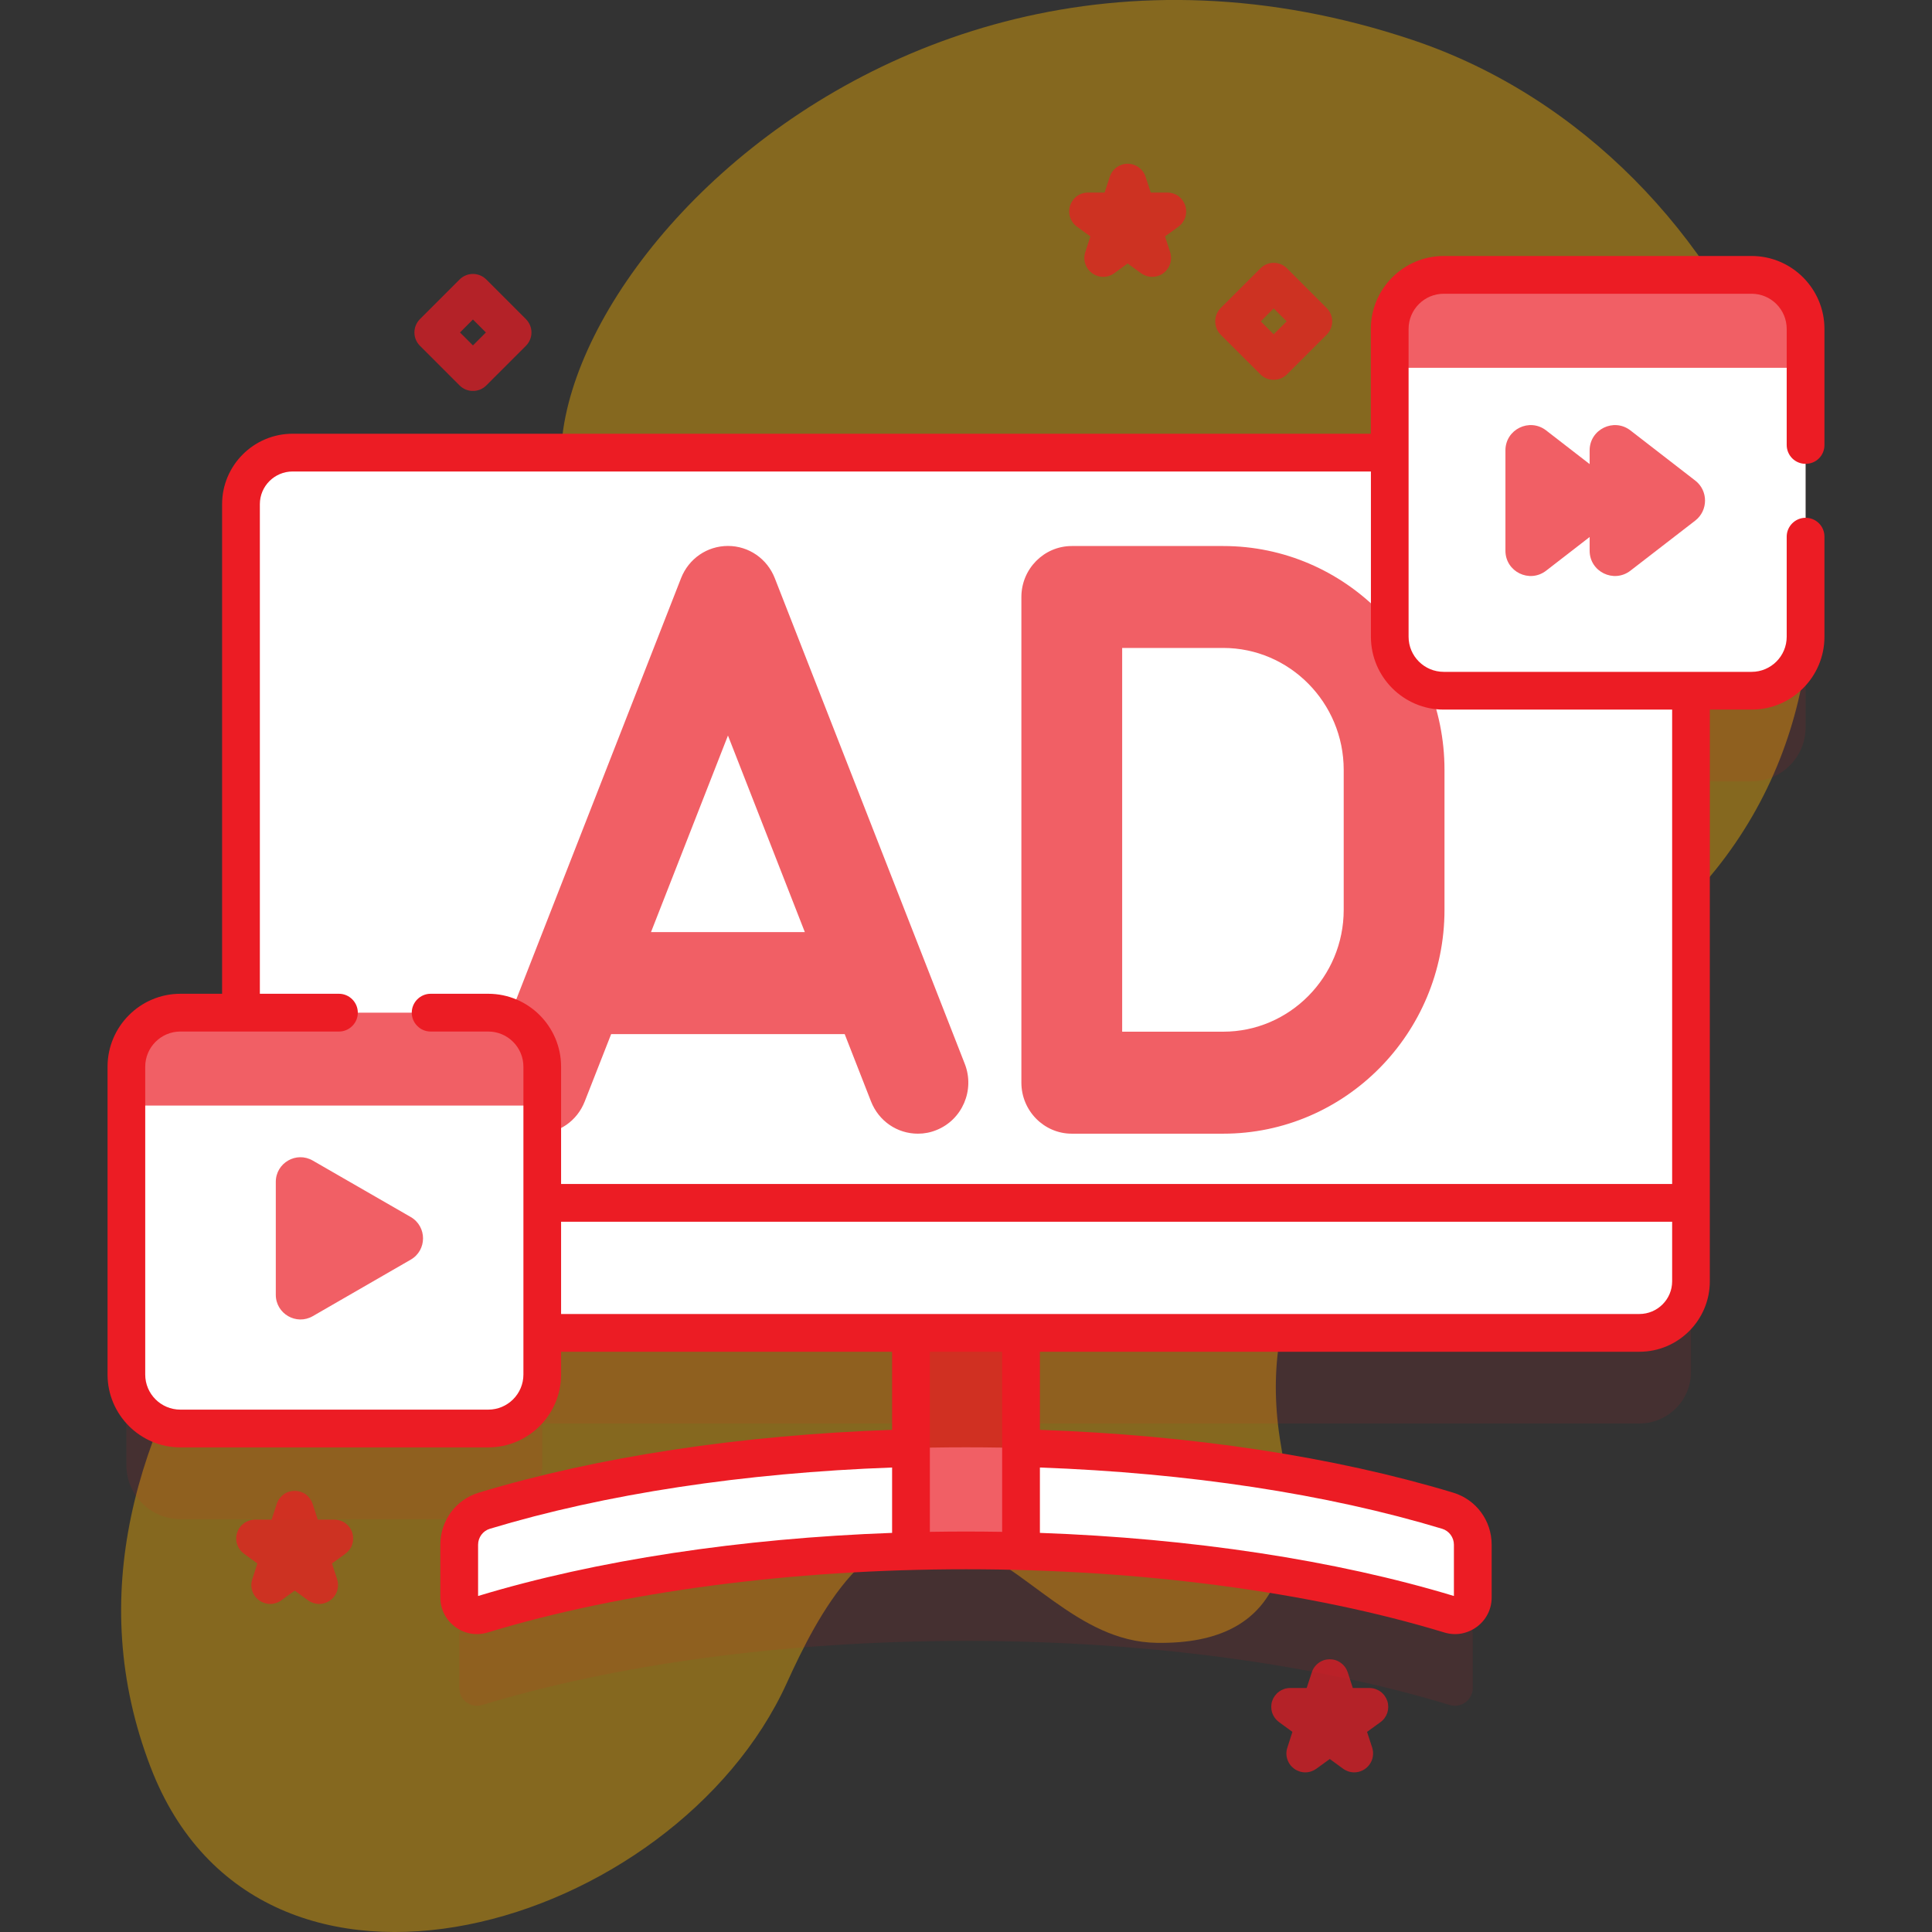
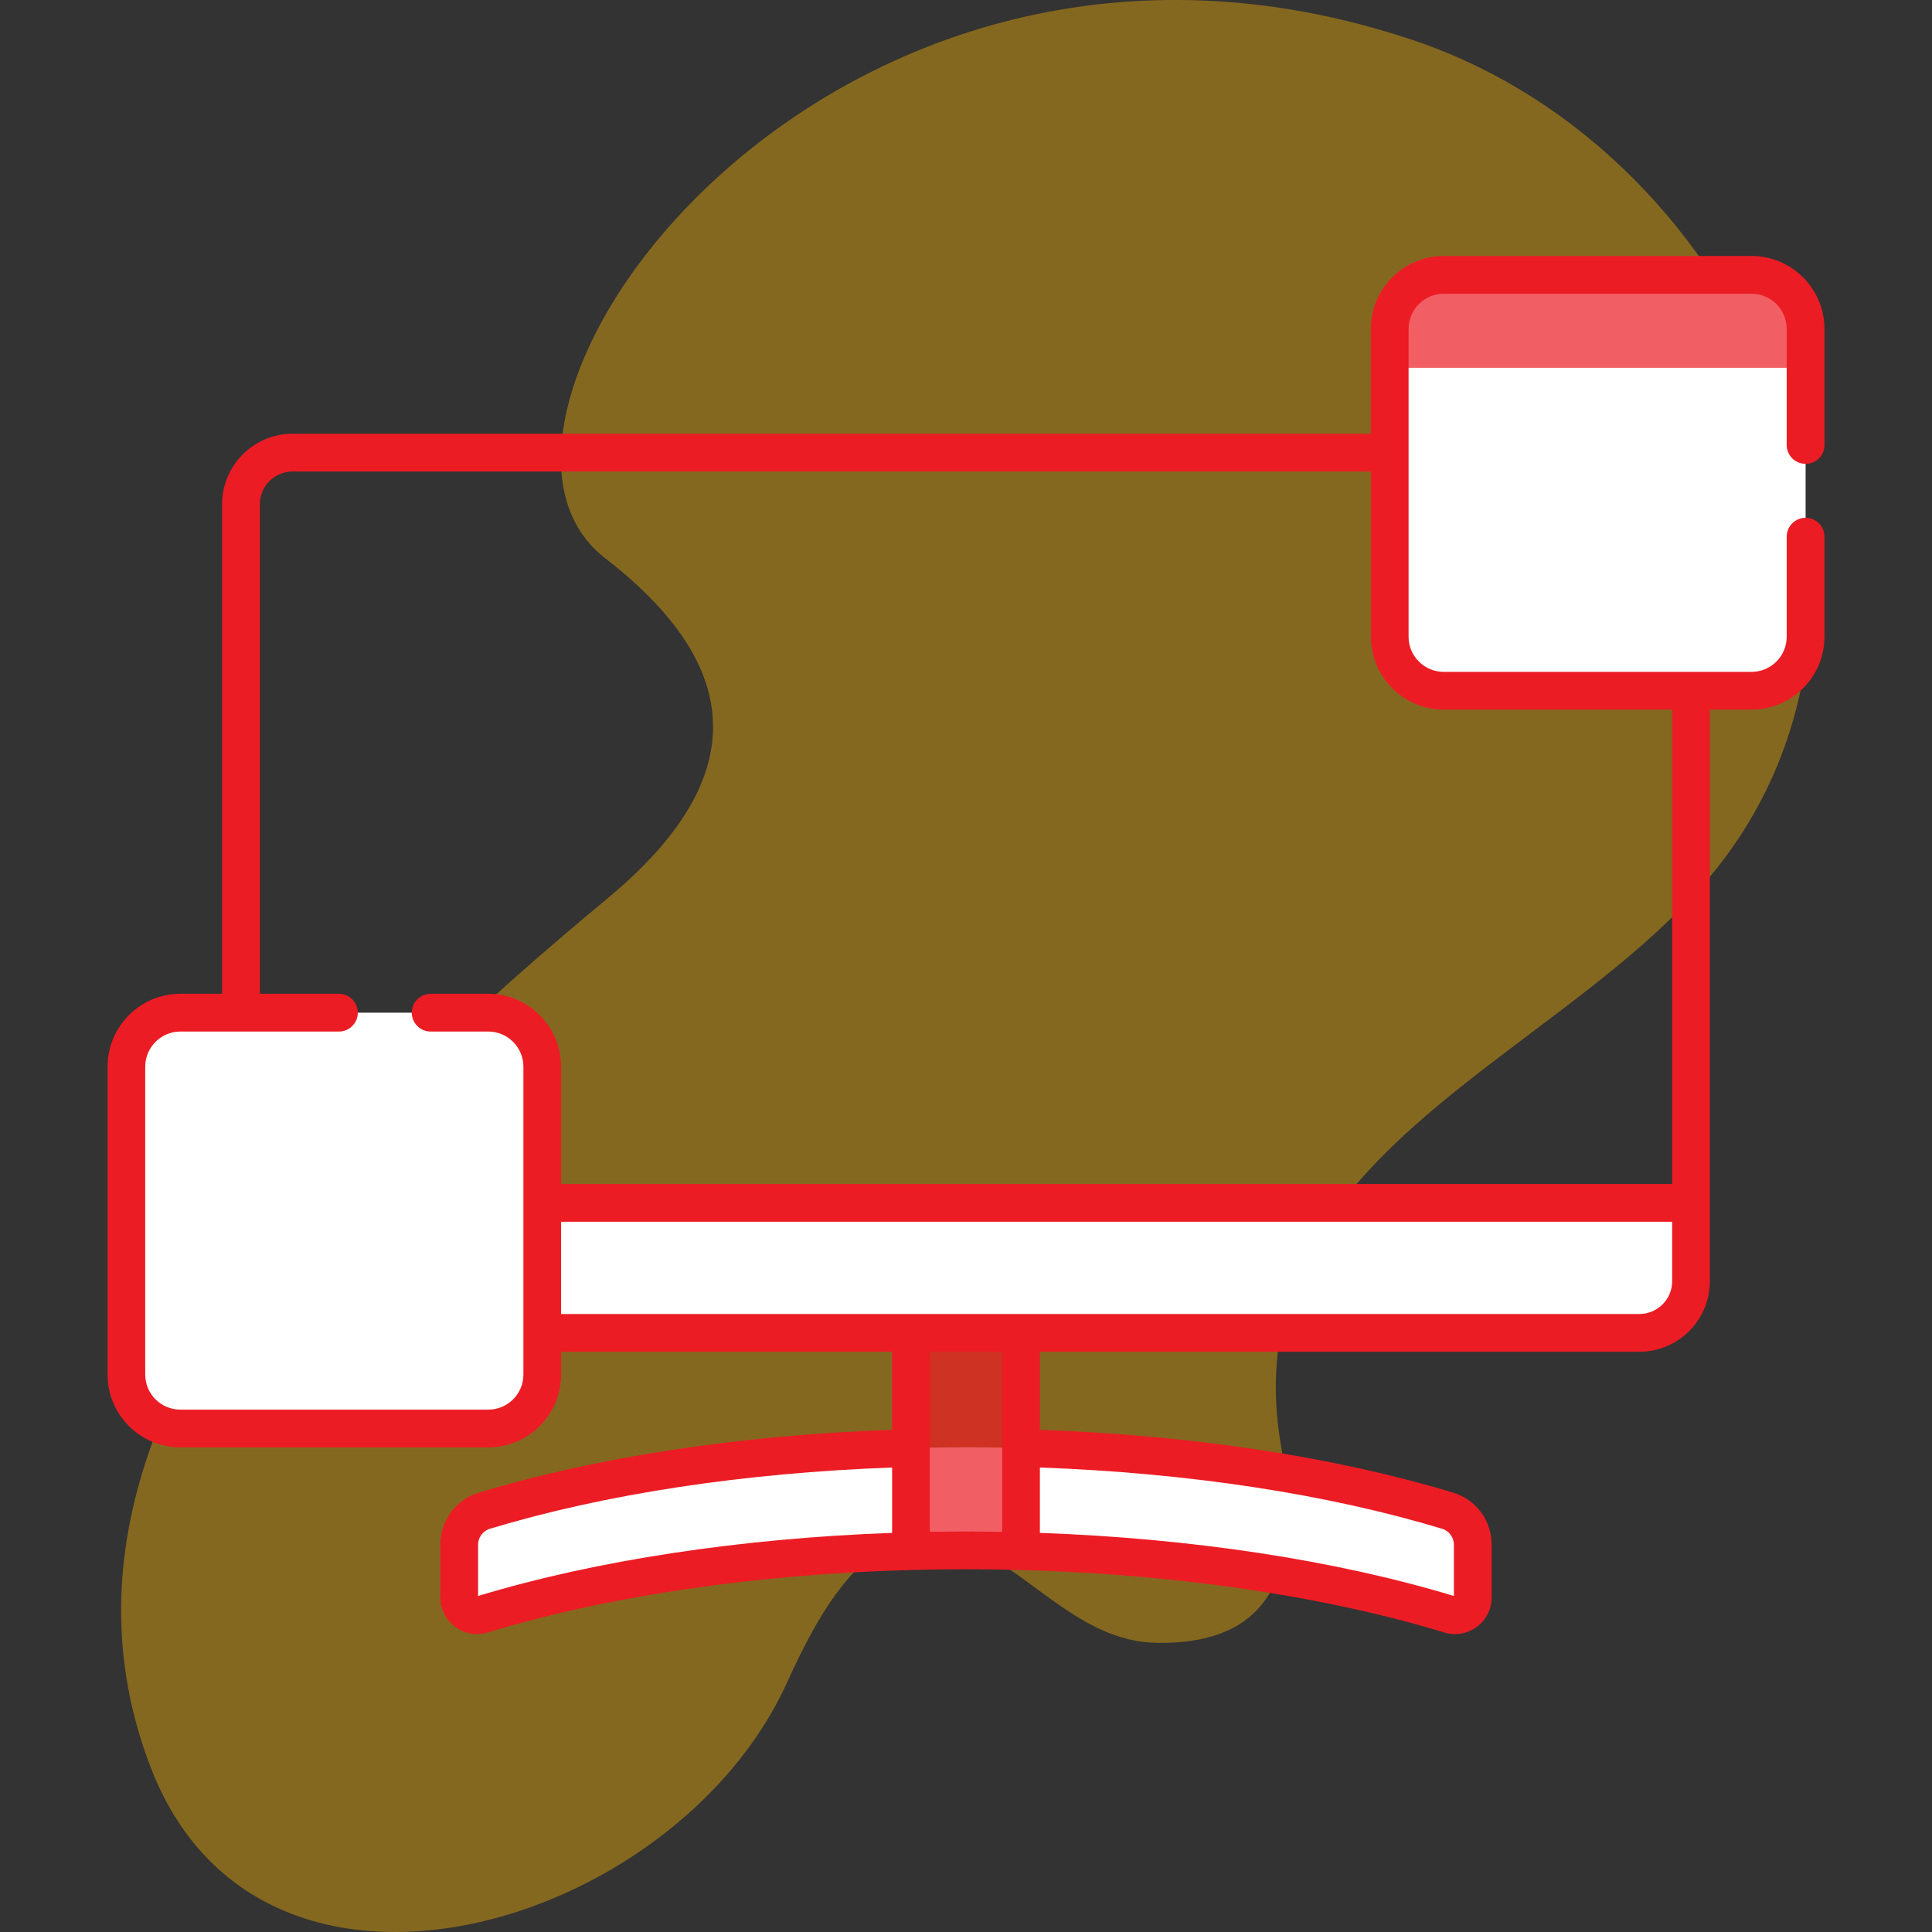
<svg xmlns="http://www.w3.org/2000/svg" width="24" height="24" viewBox="0 0 24 24" fill="none">
  <rect x="0" y="0" width="24" height="24" fill="#333333" stroke="none" />
  <path d="M17.546 0.496C21.77 1.911 24.026 7.412 21.317 10.798C19.421 13.166 15.285 14.312 15.913 17.957C16.145 19.303 15.956 20.434 14.367 20.408C13.379 20.392 12.753 19.452 11.889 19.138C10.827 18.753 10.153 20.073 9.774 20.907C8.385 23.962 3.232 25.509 1.869 21.948C0.24 17.694 4.419 13.761 7.556 11.152C9.199 9.786 9.395 8.386 7.517 6.934C5.241 5.175 10.33 -1.92 17.546 0.496Z" fill="#FFB600" fill-opacity="0.4" />
-   <path opacity="0.1" d="M21.759 4.54H17.935C17.564 4.54 17.264 4.84 17.264 5.211V6.748H3.635C3.281 6.748 2.994 7.035 2.994 7.388V13.705H2.241C1.87 13.705 1.57 14.005 1.57 14.376V18.2C1.57 18.57 1.87 18.871 2.241 18.871H6.065C6.436 18.871 6.736 18.57 6.736 18.2V17.683H11.316V19.114C9.314 19.167 7.483 19.449 6.017 19.892C5.831 19.948 5.705 20.12 5.705 20.314V20.969C5.705 21.117 5.848 21.223 5.991 21.18C7.626 20.683 9.719 20.384 12 20.384C14.281 20.384 16.374 20.683 18.009 21.18C18.151 21.223 18.295 21.117 18.295 20.969V20.314C18.295 20.12 18.169 19.948 17.983 19.892C16.517 19.449 14.686 19.167 12.684 19.114V17.683H20.365C20.719 17.683 21.006 17.396 21.006 17.042V9.706H21.759C22.129 9.706 22.43 9.405 22.43 9.035V5.211C22.43 4.84 22.13 4.54 21.759 4.54Z" fill="#EC1C24" />
  <path d="M18.295 19.189V19.844C18.295 19.992 18.152 20.098 18.009 20.055C16.374 19.558 14.281 19.259 12 19.259C9.719 19.259 7.626 19.558 5.991 20.055C5.848 20.098 5.705 19.992 5.705 19.844V19.189C5.705 18.995 5.831 18.823 6.017 18.766C7.648 18.274 9.731 17.979 12 17.979C14.269 17.979 16.352 18.274 17.983 18.766C18.169 18.823 18.295 18.995 18.295 19.189Z" fill="white" />
  <path d="M12.684 15.296V19.269C12.458 19.263 12.23 19.26 12 19.26C11.77 19.26 11.542 19.263 11.316 19.269V15.296H12.684Z" fill="#EC1C24" fill-opacity="0.7" />
-   <path d="M21.006 6.263V15.917C21.006 16.271 20.719 16.558 20.365 16.558H3.635C3.281 16.558 2.994 16.271 2.994 15.917V6.263C2.994 5.909 3.281 5.623 3.635 5.623H20.365C20.719 5.623 21.006 5.909 21.006 6.263Z" fill="white" />
-   <path d="M13.314 14.083C12.969 14.083 12.688 13.798 12.688 13.449V7.416C12.688 7.067 12.969 6.783 13.314 6.783H15.195C16.711 6.783 17.944 8.03 17.944 9.564V11.302C17.944 12.835 16.711 14.083 15.195 14.083H13.314ZM13.94 12.816H15.195C16.02 12.816 16.692 12.137 16.692 11.302V9.564C16.692 8.729 16.02 8.049 15.195 8.049H13.94V12.816ZM11.403 14.083C11.144 14.083 10.916 13.926 10.82 13.682L10.493 12.846H7.592L7.264 13.682C7.169 13.926 6.941 14.083 6.682 14.083C6.603 14.083 6.526 14.068 6.452 14.038C6.296 13.976 6.174 13.856 6.108 13.701C6.041 13.547 6.038 13.372 6.1 13.216L8.46 7.183C8.555 6.94 8.784 6.782 9.043 6.782C9.301 6.782 9.53 6.94 9.625 7.183L11.985 13.216C12.112 13.541 11.954 13.91 11.633 14.038C11.56 14.068 11.482 14.083 11.403 14.083ZM8.087 11.579H9.998L9.043 9.137L8.087 11.579Z" fill="#EC1C24" fill-opacity="0.7" />
  <path d="M2.994 14.942V15.917C2.994 16.271 3.281 16.558 3.635 16.558H20.365C20.719 16.558 21.006 16.271 21.006 15.917V14.942H2.994Z" fill="white" />
  <path d="M6.065 17.746H2.241C1.87 17.746 1.57 17.446 1.57 17.075V13.251C1.57 12.88 1.87 12.58 2.241 12.58H6.065C6.436 12.58 6.736 12.88 6.736 13.251V17.075C6.736 17.446 6.436 17.746 6.065 17.746Z" fill="white" />
-   <path d="M6.736 13.734V13.251C6.736 12.88 6.436 12.58 6.065 12.58H2.241C1.87 12.58 1.57 12.88 1.57 13.251V13.734H6.736ZM3.426 16.084V14.682C3.426 14.446 3.681 14.299 3.885 14.417L5.102 15.118C5.306 15.236 5.306 15.531 5.102 15.648L3.885 16.35C3.681 16.467 3.426 16.32 3.426 16.084Z" fill="#EC1C24" fill-opacity="0.7" />
  <path d="M21.759 8.581H17.935C17.564 8.581 17.264 8.281 17.264 7.91V4.086C17.264 3.715 17.564 3.415 17.935 3.415H21.759C22.129 3.415 22.43 3.715 22.43 4.086V7.91C22.43 8.281 22.129 8.581 21.759 8.581Z" fill="white" />
  <path d="M22.43 4.569V4.086C22.43 3.715 22.129 3.415 21.759 3.415H17.935C17.564 3.415 17.264 3.715 17.264 4.086V4.569H22.43Z" fill="#EC1C24" fill-opacity="0.7" />
  <path d="M22.43 5.762C22.492 5.762 22.552 5.738 22.596 5.694C22.64 5.65 22.664 5.59 22.664 5.528V4.086C22.664 3.587 22.258 3.18 21.759 3.18H17.935C17.436 3.18 17.029 3.587 17.029 4.086V5.388H3.635C3.152 5.388 2.759 5.781 2.759 6.263V12.345H2.241C1.742 12.345 1.336 12.752 1.336 13.251V17.075C1.336 17.574 1.742 17.98 2.241 17.98H6.065C6.564 17.98 6.97 17.574 6.97 17.075V16.792H11.082V17.762C9.195 17.828 7.425 18.096 5.949 18.542C5.663 18.628 5.47 18.889 5.47 19.189V19.843C5.47 19.915 5.486 19.985 5.518 20.048C5.55 20.112 5.597 20.167 5.654 20.209C5.711 20.252 5.778 20.28 5.848 20.293C5.918 20.305 5.991 20.3 6.059 20.279C7.724 19.773 9.834 19.494 12 19.494C14.166 19.494 16.276 19.773 17.941 20.279C18.009 20.3 18.082 20.305 18.152 20.293C18.222 20.28 18.288 20.252 18.346 20.209C18.403 20.167 18.45 20.112 18.482 20.048C18.514 19.985 18.53 19.915 18.53 19.843V19.189C18.53 18.889 18.337 18.628 18.051 18.542C16.575 18.096 14.805 17.828 12.918 17.762V16.792H20.365C20.848 16.792 21.24 16.399 21.24 15.917V8.815H21.759C22.258 8.815 22.664 8.409 22.664 7.91V6.667C22.664 6.604 22.64 6.545 22.596 6.501C22.552 6.457 22.492 6.432 22.43 6.432C22.368 6.432 22.308 6.457 22.264 6.501C22.22 6.545 22.195 6.604 22.195 6.667V7.91C22.195 8.15 22 8.346 21.759 8.346H17.935C17.694 8.346 17.498 8.151 17.498 7.91V4.086C17.498 3.845 17.694 3.649 17.935 3.649H21.759C22 3.649 22.195 3.845 22.195 4.086V5.528C22.195 5.59 22.22 5.65 22.264 5.694C22.308 5.738 22.368 5.762 22.43 5.762ZM5.939 19.826V19.189C5.939 19.098 5.999 19.017 6.085 18.991C7.518 18.558 9.241 18.297 11.082 18.23V19.042C9.204 19.11 7.406 19.381 5.939 19.826ZM17.915 18.991C18.001 19.017 18.061 19.098 18.061 19.189V19.826C16.593 19.381 14.796 19.109 12.918 19.042V18.23C14.759 18.297 16.482 18.558 17.915 18.991ZM12.449 19.029C12.3 19.027 12.15 19.025 12 19.025C11.85 19.025 11.7 19.027 11.551 19.029V16.792H12.449V19.029ZM20.365 16.323H6.97V15.177H20.772V15.917C20.772 16.141 20.589 16.323 20.365 16.323ZM17.935 8.815H20.772V14.708H6.97V13.251C6.97 12.752 6.564 12.345 6.065 12.345H5.349C5.287 12.345 5.228 12.37 5.184 12.414C5.14 12.458 5.115 12.518 5.115 12.58C5.115 12.642 5.14 12.702 5.184 12.745C5.228 12.79 5.287 12.814 5.349 12.814H6.065C6.306 12.814 6.502 13.01 6.502 13.251V17.075C6.502 17.316 6.306 17.511 6.065 17.511H2.241C2 17.511 1.804 17.316 1.804 17.075V13.251C1.804 13.01 2 12.814 2.241 12.814H4.211C4.273 12.814 4.332 12.79 4.376 12.745C4.42 12.702 4.445 12.642 4.445 12.58C4.445 12.518 4.42 12.458 4.376 12.414C4.332 12.37 4.273 12.345 4.211 12.345H3.228V6.263C3.228 6.039 3.411 5.857 3.635 5.857H17.03V7.91C17.03 8.409 17.436 8.815 17.935 8.815Z" fill="#EC1C24" />
-   <path d="M21.059 5.97L20.254 5.347C20.047 5.187 19.747 5.334 19.747 5.595V5.765L19.207 5.347C19 5.187 18.701 5.334 18.701 5.595V6.841C18.701 7.102 19 7.249 19.207 7.089L19.747 6.671V6.841C19.747 7.102 20.047 7.249 20.254 7.089L21.059 6.467C21.221 6.341 21.221 6.095 21.059 5.97ZM15.822 4.718C15.791 4.718 15.761 4.712 15.733 4.701C15.704 4.689 15.678 4.672 15.657 4.65L15.164 4.158C15.12 4.114 15.096 4.054 15.096 3.992C15.096 3.93 15.12 3.87 15.164 3.826L15.657 3.334C15.701 3.29 15.76 3.265 15.822 3.265C15.884 3.265 15.944 3.29 15.988 3.334L16.48 3.826C16.524 3.87 16.549 3.93 16.549 3.992C16.549 4.054 16.524 4.114 16.48 4.158L15.988 4.65C15.966 4.671 15.94 4.689 15.912 4.701C15.884 4.712 15.853 4.718 15.822 4.718ZM15.662 3.992L15.822 4.153L15.983 3.992L15.822 3.831L15.662 3.992ZM5.875 4.856C5.844 4.857 5.814 4.85 5.785 4.839C5.757 4.827 5.731 4.81 5.709 4.788L5.217 4.296C5.173 4.252 5.148 4.192 5.148 4.13C5.148 4.068 5.173 4.008 5.217 3.964L5.709 3.472C5.753 3.428 5.813 3.403 5.875 3.403C5.937 3.403 5.997 3.428 6.041 3.472L6.533 3.964C6.577 4.008 6.602 4.068 6.602 4.13C6.602 4.192 6.577 4.252 6.533 4.296L6.041 4.788C6.019 4.81 5.993 4.827 5.965 4.839C5.936 4.85 5.906 4.857 5.875 4.856ZM5.714 4.13L5.875 4.291L6.036 4.13L5.875 3.969L5.714 4.13ZM16.823 22.017C16.773 22.017 16.725 22.001 16.685 21.972L16.519 21.851L16.352 21.972C16.312 22.001 16.264 22.017 16.215 22.017C16.165 22.017 16.117 22.001 16.077 21.972C16.037 21.943 16.007 21.902 15.992 21.855C15.976 21.808 15.976 21.757 15.992 21.71L16.055 21.514L15.889 21.393C15.849 21.364 15.819 21.323 15.803 21.276C15.788 21.229 15.788 21.178 15.803 21.131C15.819 21.084 15.849 21.043 15.889 21.014C15.929 20.985 15.977 20.969 16.026 20.969H16.232L16.296 20.774C16.311 20.727 16.341 20.686 16.381 20.657C16.421 20.627 16.469 20.612 16.519 20.612C16.568 20.612 16.616 20.627 16.656 20.657C16.697 20.686 16.726 20.727 16.742 20.774L16.805 20.969H17.011C17.06 20.969 17.109 20.985 17.149 21.014C17.189 21.043 17.218 21.084 17.234 21.131C17.249 21.178 17.249 21.229 17.234 21.276C17.218 21.323 17.189 21.364 17.149 21.393L16.982 21.514L17.046 21.71C17.057 21.745 17.06 21.782 17.054 21.819C17.049 21.855 17.034 21.89 17.012 21.92C16.991 21.95 16.962 21.974 16.929 21.991C16.896 22.008 16.86 22.017 16.823 22.017ZM3.965 19.925C3.915 19.925 3.867 19.909 3.827 19.88L3.661 19.759L3.494 19.88C3.454 19.909 3.406 19.925 3.357 19.925C3.307 19.925 3.259 19.909 3.219 19.88C3.179 19.851 3.149 19.81 3.134 19.763C3.118 19.716 3.118 19.665 3.134 19.618L3.197 19.422L3.031 19.301C2.991 19.272 2.961 19.231 2.946 19.184C2.93 19.137 2.93 19.086 2.946 19.039C2.961 18.992 2.991 18.951 3.031 18.922C3.071 18.893 3.119 18.877 3.169 18.877H3.374L3.438 18.682C3.453 18.635 3.483 18.594 3.523 18.564C3.563 18.535 3.611 18.52 3.661 18.52C3.71 18.52 3.758 18.535 3.799 18.564C3.839 18.594 3.868 18.635 3.884 18.682L3.947 18.877H4.153C4.202 18.877 4.251 18.893 4.291 18.922C4.331 18.951 4.361 18.992 4.376 19.039C4.391 19.086 4.391 19.137 4.376 19.184C4.361 19.231 4.331 19.272 4.291 19.301L4.124 19.422L4.188 19.618C4.199 19.653 4.202 19.69 4.196 19.727C4.191 19.764 4.176 19.798 4.155 19.828C4.133 19.858 4.104 19.882 4.071 19.899C4.038 19.916 4.002 19.925 3.965 19.925ZM14.313 3.439C14.263 3.439 14.215 3.423 14.175 3.394L14.008 3.273L13.842 3.394C13.802 3.423 13.754 3.439 13.704 3.439C13.655 3.439 13.607 3.423 13.567 3.394C13.527 3.365 13.497 3.324 13.482 3.277C13.466 3.23 13.466 3.179 13.482 3.132L13.545 2.937L13.379 2.816C13.338 2.787 13.309 2.746 13.293 2.699C13.278 2.651 13.278 2.601 13.293 2.554C13.309 2.507 13.338 2.466 13.379 2.436C13.419 2.407 13.467 2.392 13.516 2.392H13.722L13.786 2.196C13.801 2.149 13.831 2.108 13.871 2.079C13.911 2.05 13.959 2.034 14.008 2.034C14.058 2.034 14.106 2.05 14.146 2.079C14.186 2.108 14.216 2.149 14.231 2.196L14.295 2.392H14.501C14.55 2.392 14.598 2.407 14.639 2.436C14.679 2.466 14.708 2.507 14.724 2.554C14.739 2.601 14.739 2.651 14.724 2.699C14.708 2.746 14.679 2.787 14.639 2.816L14.472 2.937L14.536 3.132C14.547 3.167 14.55 3.205 14.544 3.241C14.539 3.278 14.524 3.313 14.502 3.343C14.481 3.372 14.452 3.397 14.419 3.414C14.386 3.43 14.35 3.439 14.313 3.439Z" fill="#EC1C24" fill-opacity="0.7" />
</svg>